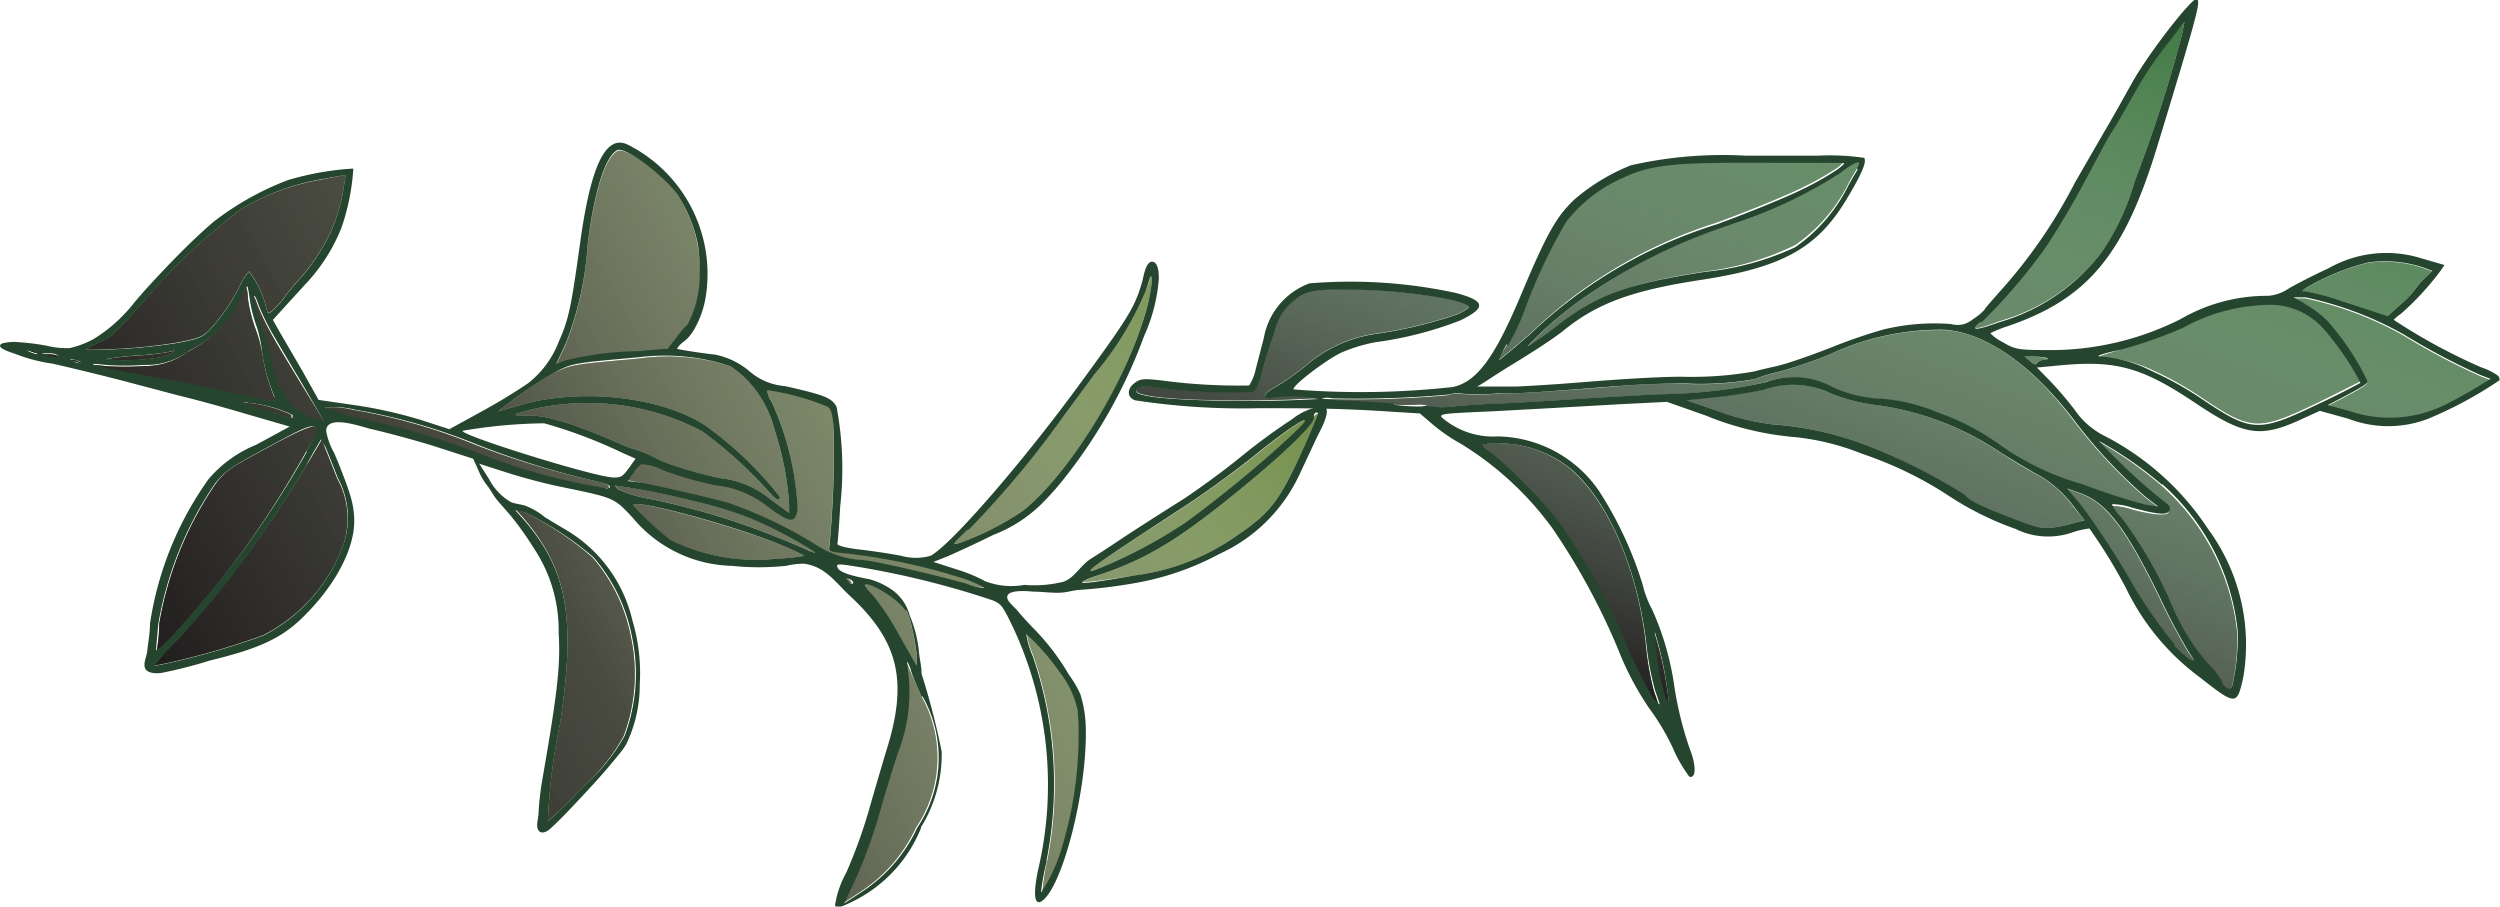
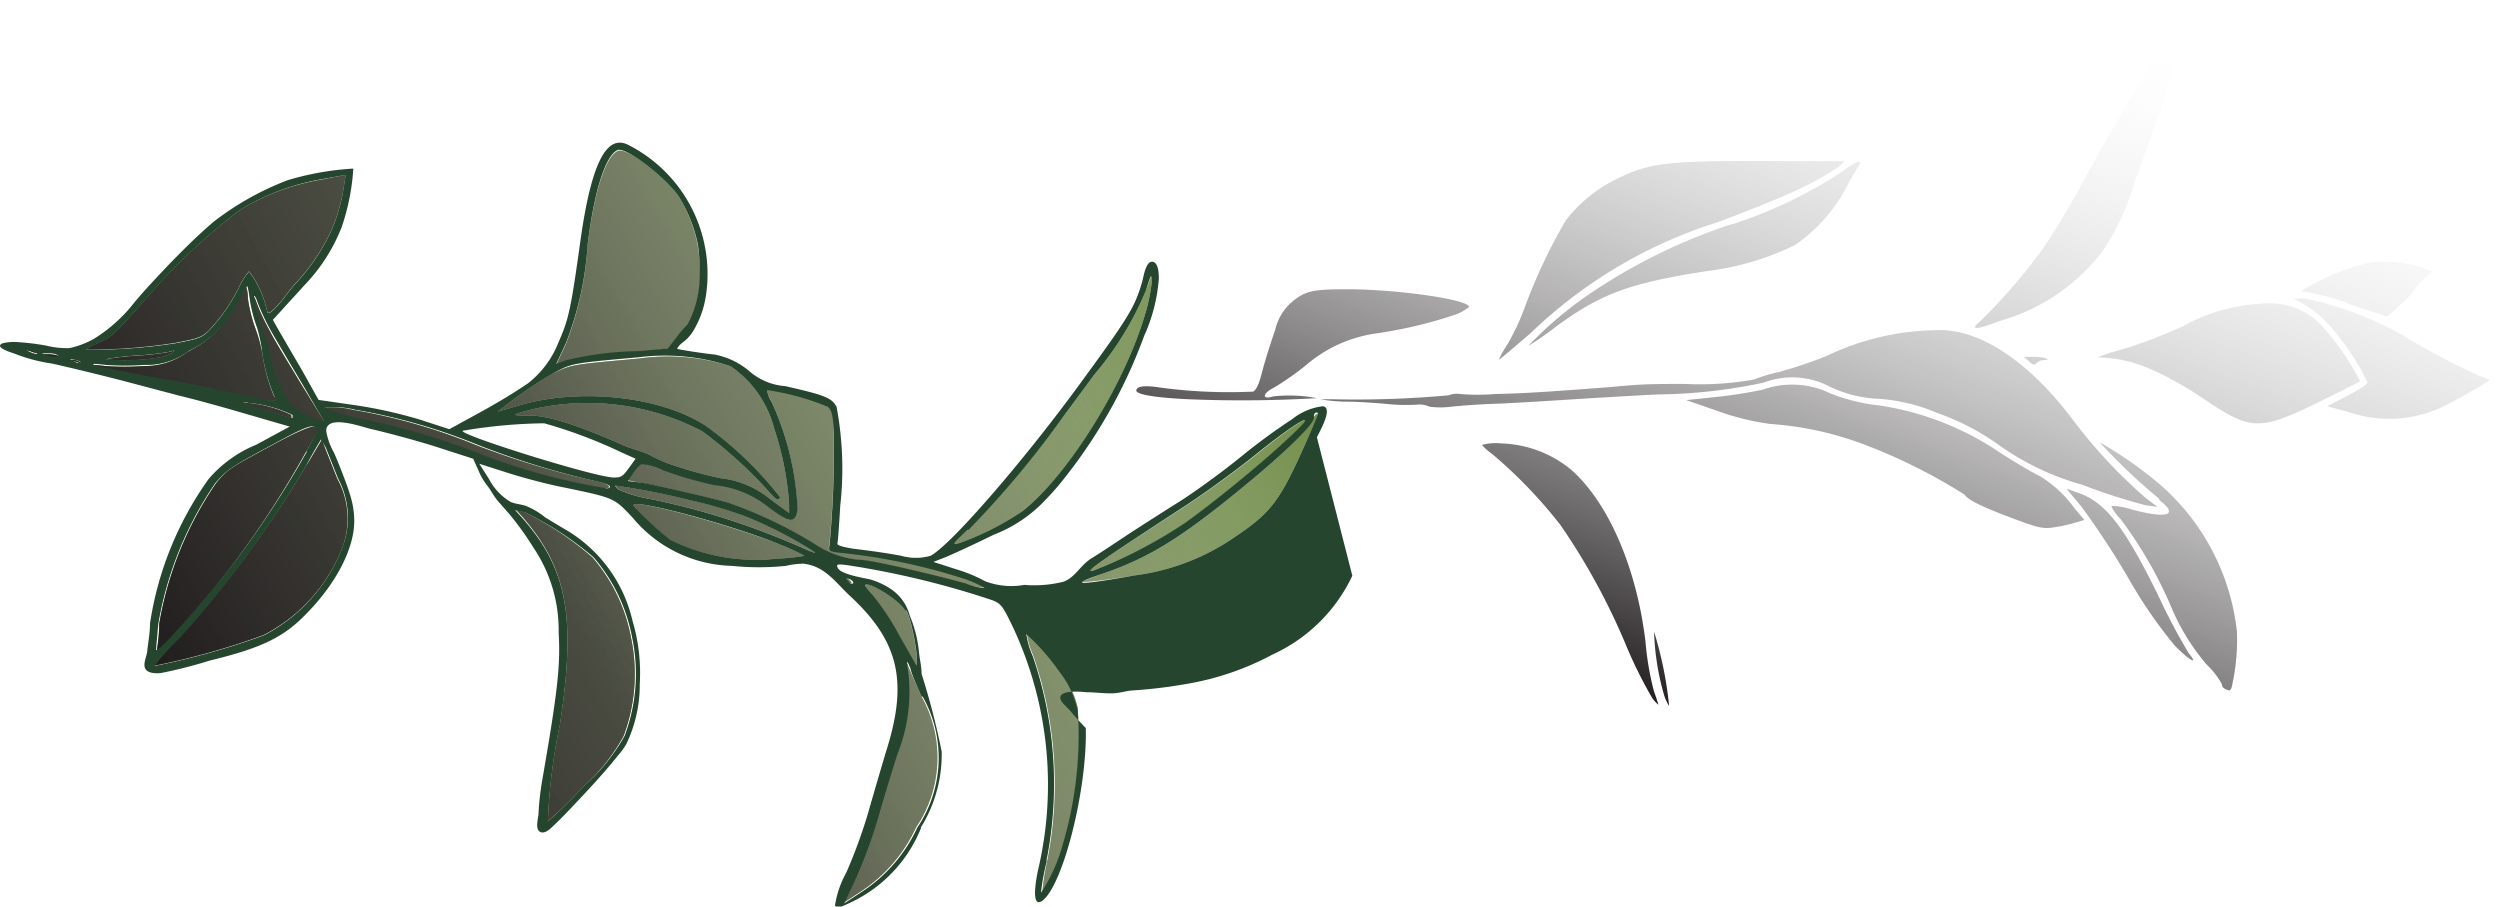
<svg xmlns="http://www.w3.org/2000/svg" viewBox="0 0 114.34 41.46">
  <defs>
    <style>.cls-1{isolation:isolate;}.cls-2{fill:#718d48;}.cls-3,.cls-6{mix-blend-mode:multiply;}.cls-3{fill:url(#linear-gradient);}.cls-4{fill:#26452e;}.cls-5{fill:#417944;}.cls-6{fill:url(#linear-gradient-2);}</style>
    <linearGradient id="linear-gradient" x1="321.1" y1="-15.52" x2="321.1" y2="36.75" gradientTransform="matrix(0.48, 0.88, -0.88, 0.48, -111.14, -263.96)" gradientUnits="userSpaceOnUse">
      <stop offset="0" stop-color="#fff" stop-opacity="0" />
      <stop offset="0.28" stop-color="#9f9d9e" stop-opacity="0.43" />
      <stop offset="0.67" stop-color="#423f3f" stop-opacity="0.85" />
      <stop offset="1" stop-color="#221e1f" />
    </linearGradient>
    <linearGradient id="linear-gradient-2" x1="427.83" y1="-203.96" x2="465.4" y2="-203.96" gradientTransform="translate(45.68 -474.39) rotate(110.09)" gradientUnits="userSpaceOnUse">
      <stop offset="0" stop-color="#fff" stop-opacity="0" />
      <stop offset="1" stop-color="#221e1f" />
    </linearGradient>
  </defs>
  <title>2600</title>
  <g class="cls-1">
    <g id="Слой_2" data-name="Слой 2">
      <g id="OBJECTS">
        <path class="cls-2" d="M29.21,16.4a9.53,9.53,0,0,1,4.2.35,4.93,4.93,0,0,1,2,2.86,13.75,13.75,0,0,1,.68,3.45l0,.4-.9-.66a4.3,4.3,0,0,0-2.23-.93,18.71,18.71,0,0,1-2.33-.65,6,6,0,0,1-.93-.42c-.39-.19-.82-.27-1.22-.45C26.28,19.37,25,19,24.2,19s-.92,0,.12-.27a11.25,11.25,0,0,1,7.8,1,20.5,20.5,0,0,1,2.94,2.64c.43.5.55.57.62.37a16.66,16.66,0,0,0-3.39-3.26c-2-1.32-5.59-1.74-8.34-1l-1.18.34.84-.64c.47-.34,1.22-.84,1.67-1.09C26.15,16.67,26.09,16.68,29.21,16.4ZM43.9,24.83a13,13,0,0,0,2.86-1.45c2.07-1.61,4.66-5.76,5.61-9a8.14,8.14,0,0,0,.31-1.51c0-.38,0-.33-.27.42a14.53,14.53,0,0,1-2.35,3.83L48.67,19a44.43,44.43,0,0,1-4.42,5.22C43.54,24.92,43.52,24.94,43.9,24.83ZM9.53,15.13a8.15,8.15,0,0,0,1.4-2,2.93,2.93,0,0,1,.46-.73,4.49,4.49,0,0,1,.8,1.7c.06.26.08.26.32.05a5,5,0,0,0,.57-.66,7.08,7.08,0,0,1,.51-.62,9.12,9.12,0,0,0,1.56-2.33,8.22,8.22,0,0,0,.52-1.69L15.81,8l-1.12.22A10.51,10.51,0,0,0,11,9.59,27.46,27.46,0,0,0,7.26,13c-2.07,2.35-2.1,2.38-2.74,2.67a3,3,0,0,0-.61.32A26.06,26.06,0,0,0,8,15.68C9,15.49,9.22,15.43,9.53,15.13ZM38.76,26.59c.08.07.17.12.19.1s-.08-.22-.21-.22S38.68,26.52,38.76,26.59ZM6.24,16.27a12.37,12.37,0,0,0-1.42.17,9.67,9.67,0,0,0,2.34-.07,2,2,0,0,0,.74-.24C8,16,8,16,7.84,16.08A11.84,11.84,0,0,1,6.24,16.27Zm24.32-.33.39-.5a4.63,4.63,0,0,1,.52-.61,4.81,4.81,0,0,0,.55-2.1,9,9,0,0,0-.12-1.54A6.69,6.69,0,0,0,31,8.92c-.65-.94-2.41-2.24-2.77-2-.55.3-1.05,1.88-1.35,4.28a15,15,0,0,1-1,4.55l-.44.94.44-.16a14.81,14.81,0,0,1,3.33-.42ZM50,26.1a21.92,21.92,0,0,0,4.25-2.2c1.19-.85,3.09-2.39,4.28-3.47.5-.45,1-.92,1.1-1.05.42-.52-.72.23-2.27,1.49-.85.68-2.34,1.76-3.33,2.4C50.3,25.68,49.52,26.22,50,26.1ZM1.41,16c-.23,0-.23,0,0,.07a.93.93,0,0,0,.28.08C1.77,16.14,1.67,16.09,1.41,16ZM60.1,19.1c0,.24-1.1,1.38-2.72,2.74-3.07,2.56-4.58,3.54-6.64,4.29-.61.22-1.16.43-1.22.47s.63,0,2.35-.28a10.34,10.34,0,0,0,4.56-1.73c1.66-1.11,2.07-1.63,3.16-4.05.4-.88.71-1.61.7-1.63S60.08,19,60.1,19.1ZM39.91,27.22a11.29,11.29,0,0,1,1.21,1.83l.79,1.39,0-.54a9.65,9.65,0,0,0-.21-1.19,4.09,4.09,0,0,0-.25-.79c-.28-.47-1.59-1.3-1.84-1.17C39.53,26.78,39.68,27,39.91,27.22Zm-14.3,5.91a26.65,26.65,0,0,0-.55,4.42A18.62,18.62,0,0,0,26.65,36a8.7,8.7,0,0,0,1.87-2.34,8.07,8.07,0,0,0,.34-4.5,7.79,7.79,0,0,0-1.77-3.67A14.73,14.73,0,0,0,24,23.43l-.39-.11.2.22C25.94,25.94,26.37,28.17,25.61,33.13ZM2.29,16.2l-.38,0,.36.12c.21.06.38.09.39,0S2.5,16.23,2.29,16.2Zm39.2,14.62A7.61,7.61,0,0,1,41,34.44c-.25.76-.65,2.09-.89,2.93a22.73,22.73,0,0,1-1,2.74l-.56,1.2.79-.52a7,7,0,0,0,2.55-2.94,5.71,5.71,0,0,0,.25-6c-.21-.47-.47-1.06-.57-1.3C41.4,30.13,41.4,30.14,41.49,30.82ZM34.2,23.65a19.51,19.51,0,0,0-2.62-.77,33.37,33.37,0,0,0-3.41-.67s0,.09.12.17a5.82,5.82,0,0,0,1.46.44,33.31,33.31,0,0,1,5.39,1.58c.86.35,1.71.7,1.88.79s.29.11.26,0A18.85,18.85,0,0,0,34.2,23.65ZM29,23.15a15.23,15.23,0,0,0,1.64,1.54,8.84,8.84,0,0,0,4.86.86,9.34,9.34,0,0,0,1.29-.13,10.19,10.19,0,0,0-1.11-.51C33.38,24,28.58,22.7,29,23.15Zm15.14,3.3a27.5,27.5,0,0,0-5.85-1.22c-.4-.05-.42-.08-.36-.35a49.28,49.28,0,0,0,.2-5.15c0-.78-.1-1-.29-1.17a11.74,11.74,0,0,0-2.77-.76,1.28,1.28,0,0,0,.21.53,13.31,13.31,0,0,1,1.19,4.89c-.09.69-.32.68-1.34-.07a4.67,4.67,0,0,0-2.46-1,17.12,17.12,0,0,1-2.35-.68,2.42,2.42,0,0,0-1-.28,1.54,1.54,0,0,0-.38.43l-.24.34.67.13c.86.16,3.47.77,3.95.92a20.2,20.2,0,0,1,4,1.92,4.27,4.27,0,0,0,2.13.69c.67.09,3.49.73,4.66,1.06a3.2,3.2,0,0,0,.86.19A5.05,5.05,0,0,0,44.12,26.45Zm5.17,6a4.29,4.29,0,0,0-.84-1.78,10.19,10.19,0,0,0-1.51-1.72,3.66,3.66,0,0,0,.29,1,18,18,0,0,1,.65,9.42,10.15,10.15,0,0,0-.22,1.39,7.69,7.69,0,0,0,1-2.22A17.45,17.45,0,0,0,49.29,32.43ZM27.21,22a37.77,37.77,0,0,1-5.41-1.63,26.5,26.5,0,0,0-5.65-1.62,3.73,3.73,0,0,0-1.38-.09,9.23,9.23,0,0,0,1.73.51,34.84,34.84,0,0,1,5.1,1.49,28.08,28.08,0,0,0,6,1.67c.13,0,.25,0,.25-.07S27.6,22.07,27.21,22ZM14,21.3a48.16,48.16,0,0,1-5.82,7.88,11.15,11.15,0,0,0-1.15,1.27,33.92,33.92,0,0,0,5-1.4A7.56,7.56,0,0,0,15.67,25a3.79,3.79,0,0,0-.25-3.11l-.56-1.41-.14-.37-.26.44C14.32,20.78,14.13,21.13,14,21.3Zm-1.46-3.14A8.29,8.29,0,0,1,12,16.21a6.38,6.38,0,0,0-.31-1.16,6.87,6.87,0,0,1-.35-1.39c0-.31-.07-.55-.1-.53a6.17,6.17,0,0,0-.37.66,5,5,0,0,1-2.3,2.31,3.22,3.22,0,0,1-2,.64,12.31,12.31,0,0,1-1.76,0c-1.24-.15-.36.09,1.55.43,1,.17,2.35.44,3,.59s1.71.37,2.28.48C12.57,18.38,12.66,18.38,12.58,18.16Zm-1.24.27c-.53-.11-.36,0,.62.28.74.23,1.38.42,1.4.41s0-.07,0-.14A5.85,5.85,0,0,0,11.34,18.43Zm2.48-.85c-.57-.95-1.22-2-1.44-2.44a10,10,0,0,1-.58-1.23c-.1-.3-.17-.42-.18-.3a7.37,7.37,0,0,0,.51,1.8,5.5,5.5,0,0,1,.26,1,4.66,4.66,0,0,0,1,2.18,2.59,2.59,0,0,0,.94.56l.57.18ZM3.38,16.46c-.24,0-.24,0,0,.06s.26.1.28.08S3.63,16.5,3.38,16.46Zm11,3.05c-.2,0-.68.17-2.09.94-1.68.91-1.87,1-2.39,1.63a16.19,16.19,0,0,0-2.62,6.46c0,.56-.09,1.08-.1,1.17,0,.29,2.37-2.41,3.67-4.17A45.19,45.19,0,0,0,14,20.65C14.65,19.52,14.64,19.57,14.34,19.51Z" />
        <path class="cls-3" d="M29.21,16.4a9.53,9.53,0,0,1,4.2.35,4.93,4.93,0,0,1,2,2.86,13.75,13.75,0,0,1,.68,3.45l0,.4-.9-.66a4.3,4.3,0,0,0-2.23-.93,18.71,18.71,0,0,1-2.33-.65,6,6,0,0,1-.93-.42c-.39-.19-.82-.27-1.22-.45C26.28,19.37,25,19,24.2,19s-.92,0,.12-.27a11.25,11.25,0,0,1,7.8,1,20.5,20.5,0,0,1,2.94,2.64c.43.5.55.57.62.37a16.66,16.66,0,0,0-3.39-3.26c-2-1.32-5.59-1.74-8.34-1l-1.18.34.84-.64c.47-.34,1.22-.84,1.67-1.09C26.15,16.67,26.09,16.68,29.21,16.4ZM43.9,24.83a13,13,0,0,0,2.86-1.45c2.07-1.61,4.66-5.76,5.61-9a8.14,8.14,0,0,0,.31-1.51c0-.38,0-.33-.27.42a14.53,14.53,0,0,1-2.35,3.83L48.67,19a44.43,44.43,0,0,1-4.42,5.22C43.54,24.92,43.52,24.94,43.9,24.83ZM9.53,15.13a8.15,8.15,0,0,0,1.4-2,2.93,2.93,0,0,1,.46-.73,4.49,4.49,0,0,1,.8,1.7c.06.26.08.26.32.05a5,5,0,0,0,.57-.66,7.08,7.08,0,0,1,.51-.62,9.12,9.12,0,0,0,1.56-2.33,8.22,8.22,0,0,0,.52-1.69L15.81,8l-1.12.22A10.51,10.51,0,0,0,11,9.59,27.46,27.46,0,0,0,7.26,13c-2.07,2.35-2.1,2.38-2.74,2.67a3,3,0,0,0-.61.32A26.06,26.06,0,0,0,8,15.68C9,15.49,9.22,15.43,9.53,15.13ZM38.76,26.59c.08.07.17.12.19.1s-.08-.22-.21-.22S38.68,26.52,38.76,26.59ZM6.24,16.27a12.37,12.37,0,0,0-1.42.17,9.67,9.67,0,0,0,2.34-.07,2,2,0,0,0,.74-.24C8,16,8,16,7.84,16.08A11.84,11.84,0,0,1,6.24,16.27Zm24.32-.33.39-.5a4.63,4.63,0,0,1,.52-.61,4.81,4.81,0,0,0,.55-2.1,9,9,0,0,0-.12-1.54A6.69,6.69,0,0,0,31,8.92c-.65-.94-2.41-2.24-2.77-2-.55.3-1.05,1.88-1.35,4.28a15,15,0,0,1-1,4.55l-.44.94.44-.16a14.81,14.81,0,0,1,3.33-.42ZM50,26.1a21.92,21.92,0,0,0,4.25-2.2c1.19-.85,3.09-2.39,4.28-3.47.5-.45,1-.92,1.1-1.05.42-.52-.72.23-2.27,1.49-.85.68-2.34,1.76-3.33,2.4C50.3,25.68,49.52,26.22,50,26.1ZM1.41,16c-.23,0-.23,0,0,.07a.93.93,0,0,0,.28.08C1.77,16.14,1.67,16.09,1.41,16ZM60.1,19.1c0,.24-1.1,1.38-2.72,2.74-3.07,2.56-4.58,3.54-6.64,4.29-.61.22-1.16.43-1.22.47s.63,0,2.35-.28a10.34,10.34,0,0,0,4.56-1.73c1.66-1.11,2.07-1.63,3.16-4.05.4-.88.71-1.61.7-1.63S60.08,19,60.1,19.1ZM39.91,27.22a11.29,11.29,0,0,1,1.21,1.83l.79,1.39,0-.54a9.65,9.65,0,0,0-.21-1.19,4.09,4.09,0,0,0-.25-.79c-.28-.47-1.59-1.3-1.84-1.17C39.53,26.78,39.68,27,39.91,27.22Zm-14.3,5.91a26.65,26.65,0,0,0-.55,4.42A18.62,18.62,0,0,0,26.65,36a8.7,8.7,0,0,0,1.87-2.34,8.07,8.07,0,0,0,.34-4.5,7.79,7.79,0,0,0-1.77-3.67A14.73,14.73,0,0,0,24,23.43l-.39-.11.2.22C25.94,25.94,26.37,28.17,25.61,33.13ZM2.29,16.2l-.38,0,.36.12c.21.06.38.09.39,0S2.5,16.23,2.29,16.2Zm39.2,14.62A7.61,7.61,0,0,1,41,34.44c-.25.76-.65,2.09-.89,2.93a22.73,22.73,0,0,1-1,2.74l-.56,1.2.79-.52a7,7,0,0,0,2.55-2.94,5.71,5.71,0,0,0,.25-6c-.21-.47-.47-1.06-.57-1.3C41.4,30.13,41.4,30.14,41.49,30.82ZM34.2,23.65a19.51,19.51,0,0,0-2.62-.77,33.37,33.37,0,0,0-3.41-.67s0,.09.12.17a5.82,5.82,0,0,0,1.46.44,33.31,33.31,0,0,1,5.39,1.58c.86.35,1.71.7,1.88.79s.29.11.26,0A18.85,18.85,0,0,0,34.2,23.65ZM29,23.15a15.23,15.23,0,0,0,1.64,1.54,8.84,8.84,0,0,0,4.86.86,9.34,9.34,0,0,0,1.29-.13,10.19,10.19,0,0,0-1.11-.51C33.38,24,28.58,22.7,29,23.15Zm15.14,3.3a27.5,27.5,0,0,0-5.85-1.22c-.4-.05-.42-.08-.36-.35a49.28,49.28,0,0,0,.2-5.15c0-.78-.1-1-.29-1.17a11.74,11.74,0,0,0-2.77-.76,1.28,1.28,0,0,0,.21.53,13.31,13.31,0,0,1,1.19,4.89c-.09.69-.32.68-1.34-.07a4.67,4.67,0,0,0-2.46-1,17.12,17.12,0,0,1-2.35-.68,2.42,2.42,0,0,0-1-.28,1.54,1.54,0,0,0-.38.43l-.24.34.67.13c.86.16,3.47.77,3.95.92a20.2,20.2,0,0,1,4,1.92,4.27,4.27,0,0,0,2.13.69c.67.09,3.49.73,4.66,1.06a3.2,3.2,0,0,0,.86.19A5.05,5.05,0,0,0,44.12,26.45Zm5.17,6a4.29,4.29,0,0,0-.84-1.78,10.19,10.19,0,0,0-1.51-1.72,3.66,3.66,0,0,0,.29,1,18,18,0,0,1,.65,9.42,10.15,10.15,0,0,0-.22,1.39,7.69,7.69,0,0,0,1-2.22A17.45,17.45,0,0,0,49.29,32.43ZM27.21,22a37.77,37.77,0,0,1-5.41-1.63,26.5,26.5,0,0,0-5.65-1.62,3.73,3.73,0,0,0-1.38-.09,9.23,9.23,0,0,0,1.73.51,34.84,34.84,0,0,1,5.1,1.49,28.08,28.08,0,0,0,6,1.67c.13,0,.25,0,.25-.07S27.6,22.07,27.21,22ZM14,21.3a48.16,48.16,0,0,1-5.82,7.88,11.15,11.15,0,0,0-1.15,1.27,33.92,33.92,0,0,0,5-1.4A7.56,7.56,0,0,0,15.67,25a3.79,3.79,0,0,0-.25-3.11l-.56-1.41-.14-.37-.26.44C14.32,20.78,14.13,21.13,14,21.3Zm-1.46-3.14A8.29,8.29,0,0,1,12,16.21a6.38,6.38,0,0,0-.31-1.16,6.87,6.87,0,0,1-.35-1.39c0-.31-.07-.55-.1-.53a6.17,6.17,0,0,0-.37.66,5,5,0,0,1-2.3,2.31,3.22,3.22,0,0,1-2,.64,12.31,12.31,0,0,1-1.76,0c-1.24-.15-.36.09,1.55.43,1,.17,2.35.44,3,.59s1.71.37,2.28.48C12.57,18.38,12.66,18.38,12.58,18.16Zm-1.24.27c-.53-.11-.36,0,.62.28.74.23,1.38.42,1.4.41s0-.07,0-.14A5.85,5.85,0,0,0,11.34,18.43Zm2.48-.85c-.57-.95-1.22-2-1.44-2.44a10,10,0,0,1-.58-1.23c-.1-.3-.17-.42-.18-.3a7.37,7.37,0,0,0,.51,1.8,5.5,5.5,0,0,1,.26,1,4.66,4.66,0,0,0,1,2.18,2.59,2.59,0,0,0,.94.56l.57.18ZM3.38,16.46c-.24,0-.24,0,0,.06s.26.1.28.08S3.63,16.5,3.38,16.46Zm11,3.05c-.2,0-.68.17-2.09.94-1.68.91-1.87,1-2.39,1.63a16.19,16.19,0,0,0-2.62,6.46c0,.56-.09,1.08-.1,1.17,0,.29,2.37-2.41,3.67-4.17A45.19,45.19,0,0,0,14,20.65C14.65,19.52,14.64,19.57,14.34,19.51Z" />
-         <path class="cls-4" d="M49.66,33.3a5.46,5.46,0,0,0-.25-1.55,4.5,4.5,0,0,0-.51-.87,10.67,10.67,0,0,0-1.67-2.18c-.23-.24-.46-.49-.68-.75s-.45-.42-.48-.6c-.08-.42,1-.31,1.19-.29.38,0,.8.06,1.18.05s.61-.11.91-.13a22.87,22.87,0,0,0,2.49-.3,12.78,12.78,0,0,0,3.94-1.35,7.43,7.43,0,0,0,3.64-3.6L60.23,20c.11-.24.77-1.36.27-1.42a2.76,2.76,0,0,0-1.4.59,28,28,0,0,0-2.27,1.66c-1,.82-2.34,1.77-2.9,2.12S52.27,24,51.46,24.53c-.51.34-1,.67-1.53,1s-.73.85-1.27,1.07a5.49,5.49,0,0,1-1.81.15,3.34,3.34,0,0,1-1.8-.17,6.75,6.75,0,0,0-1.21-.51l-1.15-.37.61-.24c.33-.14,1.29-.58,2.14-1a6.36,6.36,0,0,0,2.32-1.54,12.33,12.33,0,0,0,1-1.15,23.33,23.33,0,0,0,3.57-6.41A7.78,7.78,0,0,0,53,12.76c0-.19,0-.77-.3-.79s-.4.7-.46.91c-.34,1.18-.61,1.62-2.94,4.8-2.59,3.53-5.83,7.26-6.74,7.74a2.45,2.45,0,0,1-1.34,0c-.57-.11-1.48-.24-2-.3s-.94-.17-.92-.25.08-.86.13-1.74a15.26,15.26,0,0,0-.17-4.53c-.22-.4-.53-.53-2.35-.94A2.81,2.81,0,0,1,34.3,17a3.49,3.49,0,0,0-1.64-.79c-.17,0-1.71-.23-1.69-.26.09-.2.31-.31.46-.46a2.12,2.12,0,0,0,.35-.48,4.38,4.38,0,0,0,.5-1.45,6.62,6.62,0,0,0-3.56-6.94c-1-.49-1.68.9-2.17,4.36-.44,3.17-.54,3.62-1,4.66a4.41,4.41,0,0,1-1.4,1.89c-.72.49-1.48.94-2.25,1.36l-1.35.74-1.32-.43a21,21,0,0,0-3-.67l-1.66-.24L13.85,17l-1.06-1.82-.31-.55.42-.46c.23-.26.69-.75,1-1.1a8.08,8.08,0,0,0,1.73-2.69,10.28,10.28,0,0,0,.53-2.67,13.11,13.11,0,0,0-3,.53,13.2,13.2,0,0,0-3.4,1.91c-.77.66-1.48,1.37-2.18,2.1-.49.52-1,1.06-1.44,1.59a7,7,0,0,1-1.85,1.66,4,4,0,0,1-1.11.42,3.75,3.75,0,0,1-1.05-.11,10.92,10.92,0,0,0-1.28-.16,2.21,2.21,0,0,0-.73.05c-.45.2.51.45.64.51a7.51,7.51,0,0,0,1.63.42c.9.2,2.36.56,3.25.79l2.61.69c.56.13,1.92.5,3,.82l2,.58-1.53.83a5.68,5.68,0,0,0-2.18,1.57,15.28,15.28,0,0,0-2.68,6.61c0,.4-.07.79-.12,1.19,0,.25-.2.59-.11.84s.5.26.74.23a21.43,21.43,0,0,0,2.23-.57c2.19-.53,3.24-1,4.19-1.92,1.54-1.48,2.47-3.24,2.41-4.59a3.92,3.92,0,0,0-.14-.9c-.11-.4-.26-.79-.41-1.18s-.24-.61-.37-.91a3,3,0,0,1-.36-1c0-.78,1.63-.19,2-.1,1,.23,2.45.63,3.26.9l1.46.47.24.53a2.89,2.89,0,0,0,.42.72c.17.22.28.46.46.67l.55.63a14.1,14.1,0,0,1,1.11,1.55,6.73,6.73,0,0,1,1.13,3.85c.09,1.5-.05,2.72-.75,6.75a12.68,12.68,0,0,0-.17,1.51c0,.21-.14.6,0,.79s.39.06.55-.09c.35-.32.69-.67,1-1,.73-.77,1.46-1.55,2.12-2.38a3.12,3.12,0,0,0,.34-.47,6.24,6.24,0,0,0,.62-2.75,8.4,8.4,0,0,0-.33-2.89,6.52,6.52,0,0,0-3-4.14q-.48-.28-1-.6a3.39,3.39,0,0,0-.9-.53c-.22-.07-.45-.08-.67-.17a2.62,2.62,0,0,1-1-1.06l-.44-.69,1.25.4c.68.22,1.8.52,2.46.65,2.5.52,2.43.49,3.3,1.41a6.08,6.08,0,0,0,4.54,2.21,12.1,12.1,0,0,0,2.48,0,3.65,3.65,0,0,1,.8-.1c1,.12,1.47.87,2.13,1.48,2.22,2.06,2.65,3.88,1.68,7-.25.82-.63,2.13-.85,2.9a23.14,23.14,0,0,1-1,2.74,4.52,4.52,0,0,0-.52,1.51c.08.14.22.11.83-.19a6.39,6.39,0,0,0,3.1-3.34c0-.09.09-.17.13-.26a6.35,6.35,0,0,0,.82-3.24,33.82,33.82,0,0,0-.92-3.56c0-.33-.09-.68-.12-1a5.62,5.62,0,0,0-.42-1.66A2.11,2.11,0,0,0,40.83,27a3.33,3.33,0,0,0-1.07-.51c-.91-.17-1.34-.32-1.44-.51s0-.19.51-.12a39.68,39.68,0,0,1,6.58,1.6c.39.17.45.25.93,1.25a17,17,0,0,1,1.13,11.11c-.22,1.08-.16,1.58.15,1.41C48.57,40.67,49.73,36.18,49.66,33.3ZM60.29,18.91s-.3.75-.7,1.63c-1.09,2.42-1.5,2.94-3.16,4.05a10.34,10.34,0,0,1-4.56,1.73c-1.72.31-2.55.41-2.35.28s.61-.25,1.22-.47c2.06-.75,3.57-1.73,6.64-4.29,1.62-1.36,2.76-2.5,2.72-2.74S60.24,18.82,60.29,18.91ZM54,23.27c1-.64,2.48-1.72,3.33-2.4,1.55-1.26,2.69-2,2.27-1.49-.11.13-.6.6-1.1,1.05-1.19,1.08-3.09,2.62-4.28,3.47A21.92,21.92,0,0,1,50,26.1C49.52,26.22,50.3,25.68,54,23.27ZM1.4,16.11c-.22-.1-.22-.11,0-.07s.36.1.27.15A.93.93,0,0,1,1.4,16.11Zm.87.17-.36-.12.38,0c.21,0,.38.08.37.12S2.48,16.34,2.27,16.28ZM24,23.43a14.73,14.73,0,0,1,3.14,2.05,7.79,7.79,0,0,1,1.77,3.67,8.07,8.07,0,0,1-.34,4.5A8.7,8.7,0,0,1,26.65,36a18.62,18.62,0,0,1-1.59,1.56,26.65,26.65,0,0,1,.55-4.42c.76-5,.33-7.19-1.85-9.59l-.2-.22Zm18.2,8.43a5.71,5.71,0,0,1-.25,6,7,7,0,0,1-2.55,2.94l-.79.52.56-1.2a22.73,22.73,0,0,0,1-2.74c.24-.84.64-2.17.89-2.93a7.61,7.61,0,0,0,.49-3.62c-.09-.68-.09-.69.09-.26C41.68,30.8,41.94,31.39,42.15,31.86Zm-.74-3.94a4.09,4.09,0,0,1,.25.79,9.65,9.65,0,0,1,.21,1.19l0,.54-.79-1.39a11.29,11.29,0,0,0-1.21-1.83c-.23-.23-.38-.44-.34-.47C39.82,26.62,41.13,27.45,41.41,27.92Zm-2.67-1.45c.13,0,.3.18.21.22s-.11,0-.19-.1S38.67,26.46,38.74,26.47Zm5.51-2.24A44.43,44.43,0,0,0,48.67,19l1.39-1.88a14.53,14.53,0,0,0,2.35-3.83c.23-.75.26-.8.27-.42a8.14,8.14,0,0,1-.31,1.51c-.95,3.23-3.54,7.38-5.61,9a13,13,0,0,1-2.86,1.45C43.52,24.94,43.54,24.92,44.25,24.23ZM33.41,16.75a4.93,4.93,0,0,1,2,2.86,13.75,13.75,0,0,1,.68,3.45l0,.4-.9-.66a4.3,4.3,0,0,0-2.23-.93,18.71,18.71,0,0,1-2.33-.65,6,6,0,0,1-.93-.42c-.39-.19-.82-.27-1.22-.45C26.28,19.37,25,19,24.2,19s-.92,0,.12-.27a11.25,11.25,0,0,1,7.8,1,20.5,20.5,0,0,1,2.94,2.64c.43.5.55.57.62.37a16.66,16.66,0,0,0-3.39-3.26c-2-1.32-5.59-1.74-8.34-1l-1.18.34.84-.64c.47-.34,1.22-.84,1.67-1.09.87-.48.81-.47,3.93-.75A9.53,9.53,0,0,1,33.41,16.75Zm-4.65,4.66c-.28.38-.35.43-.68.43-.85,0-7.23-2-6.91-2.14a23.67,23.67,0,0,1,3.72-.34,22,22,0,0,1,3.51,1.32l.67.3Zm-2.88-4.93-.44.16.44-.94a15,15,0,0,0,1-4.55c.3-2.4.8-4,1.35-4.28C28.57,6.68,30.33,8,31,8.92a6.69,6.69,0,0,1,.92,2.27A9,9,0,0,1,32,12.73a4.81,4.81,0,0,1-.55,2.1,4.63,4.63,0,0,0-.52.61l-.39.5-1.35.12A14.81,14.81,0,0,0,25.88,16.48ZM3.91,16a3,3,0,0,1,.61-.32c.64-.29.67-.32,2.74-2.67A27.46,27.46,0,0,1,11,9.59a10.51,10.51,0,0,1,3.7-1.39L15.81,8l-.14.87a8.22,8.22,0,0,1-.52,1.69,9.12,9.12,0,0,1-1.56,2.33,7.08,7.08,0,0,0-.51.62,5,5,0,0,1-.57.66c-.24.21-.26.21-.32-.05a4.49,4.49,0,0,0-.8-1.7,2.93,2.93,0,0,0-.46.73,8.15,8.15,0,0,1-1.4,2c-.31.3-.5.36-1.51.55A26.06,26.06,0,0,1,3.91,16Zm4,.12a2,2,0,0,1-.74.24,9.67,9.67,0,0,1-2.34.07,12.37,12.37,0,0,1,1.42-.17,11.84,11.84,0,0,0,1.6-.19C8,16,8,16,7.9,16.13Zm-4.53.39c-.23-.1-.23-.1,0-.06s.35.1.27.14S3.5,16.58,3.37,16.52Zm3,.61c-1.91-.34-2.79-.58-1.55-.43a12.31,12.31,0,0,0,1.76,0,3.22,3.22,0,0,0,2.05-.64,5,5,0,0,0,2.3-2.31,6.17,6.17,0,0,1,.37-.66s.07.22.1.53a6.87,6.87,0,0,0,.35,1.39A6.38,6.38,0,0,1,12,16.21a8.29,8.29,0,0,0,.56,1.95c.08.22,0,.22-.95,0-.57-.11-1.6-.33-2.28-.48S7.32,17.3,6.33,17.13ZM12,18.71c-1-.3-1.15-.39-.62-.28a5.85,5.85,0,0,1,2,.55c0,.07,0,.13,0,.14S12.7,18.94,12,18.71Zm2.33.41a2.59,2.59,0,0,1-.94-.56,4.66,4.66,0,0,1-1-2.18,5.5,5.5,0,0,0-.26-1,7.37,7.37,0,0,1-.51-1.8c0-.12.08,0,.18.3a10,10,0,0,0,.58,1.23c.22.39.87,1.49,1.44,2.44l1,1.72Zm.57,1.35.56,1.41A3.79,3.79,0,0,1,15.67,25a7.56,7.56,0,0,1-3.61,4.06,33.92,33.92,0,0,1-5,1.4,11.15,11.15,0,0,1,1.15-1.27A48.16,48.16,0,0,0,14,21.3c.09-.17.28-.52.42-.76l.26-.44Zm-.86.18a45.19,45.19,0,0,1-3.19,4.89C9.51,27.3,7.14,30,7.14,29.71c0-.09.05-.61.1-1.17a16.19,16.19,0,0,1,2.62-6.46c.52-.59.71-.72,2.39-1.63,1.41-.77,1.89-1,2.09-.94S14.65,19.52,14,20.65Zm13.65,1.67a28.08,28.08,0,0,1-6-1.67,34.84,34.84,0,0,0-5.1-1.49,9.23,9.23,0,0,1-1.73-.51,3.73,3.73,0,0,1,1.38.09,26.5,26.5,0,0,1,5.65,1.62A37.77,37.77,0,0,0,27.21,22c.39.08.7.19.69.26S27.78,22.35,27.65,22.32Zm7.83,3.23a8.84,8.84,0,0,1-4.86-.86A15.23,15.23,0,0,1,29,23.15c-.4-.45,4.4.82,6.68,1.76a10.19,10.19,0,0,1,1.11.51A9.34,9.34,0,0,1,35.48,25.55ZM37,25.19c-.17-.09-1-.44-1.88-.79a33.31,33.31,0,0,0-5.39-1.58,5.82,5.82,0,0,1-1.46-.44c-.09-.08-.14-.16-.12-.17a33.37,33.37,0,0,1,3.41.67,19.51,19.51,0,0,1,2.62.77,18.85,18.85,0,0,1,3.08,1.59C37.31,25.3,37.19,25.27,37,25.19Zm7.12,1.48c-1.17-.33-4-1-4.66-1.06a4.27,4.27,0,0,1-2.13-.69,20.2,20.2,0,0,0-4-1.92c-.48-.15-3.09-.76-3.95-.92L28.71,22l.24-.34a1.54,1.54,0,0,1,.38-.43,2.42,2.42,0,0,1,1,.28,17.12,17.12,0,0,0,2.35.68,4.67,4.67,0,0,1,2.46,1c1,.75,1.25.76,1.34.07a13.31,13.31,0,0,0-1.19-4.89,1.28,1.28,0,0,1-.21-.53,11.74,11.74,0,0,1,2.77.76c.19.15.24.39.29,1.17a49.28,49.28,0,0,1-.2,5.15c-.06.27,0,.3.36.35a27.5,27.5,0,0,1,5.85,1.22,5.05,5.05,0,0,1,.88.41A3.2,3.2,0,0,1,44.14,26.67Zm3.74,12.7A18,18,0,0,0,47.23,30a3.66,3.66,0,0,1-.29-1,10.19,10.19,0,0,1,1.51,1.72,4.29,4.29,0,0,1,.84,1.78,17.45,17.45,0,0,1-.68,6.11,7.69,7.69,0,0,1-1,2.22A10.15,10.15,0,0,1,47.88,39.37Z" />
-         <path class="cls-5" d="M70,15.24c-.79.68-1.44,1.23-1.45,1.21a5,5,0,0,1,.4-.71,10.77,10.77,0,0,0,.8-1.72,24.74,24.74,0,0,1,1.87-3.95,6.67,6.67,0,0,1,2.56-2c1.34-.64,2.39-.74,7.29-.7l2.69,0c.24,0,.24,0-.1.28a13.27,13.27,0,0,1-1.66.94c-.72.36-2.47,1.07-3.89,1.59A21.66,21.66,0,0,0,70,15.24Zm9.23-5a26.1,26.1,0,0,0-6.54,3.21,17.15,17.15,0,0,0-2.79,2.37,14.73,14.73,0,0,0,1.33-.93c2-1.45,3.28-1.94,6.82-2.49a12.6,12.6,0,0,0,4.06-1.2,7.46,7.46,0,0,0,2.45-2.85c.14-.26.33-.57.41-.7.28-.41-.05-.31-.76.23A21,21,0,0,1,79.19,10.27ZM58.28,17.72a13,13,0,0,0,1.43-1,6.27,6.27,0,0,1,3.15-1.46,20.61,20.61,0,0,0,3.61-.84,2.25,2.25,0,0,0,.71-.37c.12-.32-3.06-.8-5.42-.82-1.67,0-2,.05-2.6.52a2.38,2.38,0,0,0-.84,1.35c-.19.53-.44,1.33-.57,1.81-.16.64-.27.89-.43,1a23.62,23.62,0,0,1-4.3-.19c-.65-.1-1-.06-1.05.12s.69.34,2.4.42a58.53,58.53,0,0,0,5.86-.05,6.71,6.71,0,0,0-2-.08C57.7,18.3,57.72,18,58.28,17.72Zm37.87-6.21a11.29,11.29,0,0,0,1.49-3.23A62.89,62.89,0,0,0,99.79,1.6L99.91,1l-.73.86a17.2,17.2,0,0,0-1.41,2.06c-.37.66-.9,1.57-1.16,2s-.93,1.63-1.46,2.61-1.3,2.25-1.71,2.83a25.54,25.54,0,0,1-2.86,3.32c-.51.42-.25.43.88,0A9,9,0,0,0,96.15,11.51Zm2.23,5.38a15.58,15.58,0,0,1,2.33,1.3c2.24,1.51,2.58,1.53,5.24.25,1.07-.52,2-1,2-1a12.52,12.52,0,0,0-1.77-2.56,3.27,3.27,0,0,0-2.62-1,8.29,8.29,0,0,0-3.74,1.05A22.78,22.78,0,0,1,97,16c-.69.18-1.12.34-1,.35A6.09,6.09,0,0,1,98.38,16.89Zm9-3,1.8.59.6-.54a3.79,3.79,0,0,0,.65-.68,3.21,3.21,0,0,1,.43-.5l.37-.35-.4-.15a5.6,5.6,0,0,0-2.52-.24,10.82,10.82,0,0,0-2.9,1.19c-.16.13-.16.16,0,.13A11.41,11.41,0,0,1,107.4,13.87Zm.89,3.62c-.05.12-.41.34-1.43.86l-.4.21,1,.27a5.7,5.7,0,0,0,4.39-.3c.38-.19,1-.53,1.38-.76l.68-.41-.47-.18a31.51,31.51,0,0,1-3.51-1.86,15.88,15.88,0,0,0-4.48-1.69l-.55,0,.53.29a4.91,4.91,0,0,1,1,.8A11.63,11.63,0,0,1,108.29,17.49ZM76.1,31.76a2,2,0,0,0,.24.53,17.34,17.34,0,0,0-.69-3.4A11.72,11.72,0,0,0,76.1,31.76ZM65.38,18.6a3.84,3.84,0,0,0,1,0c.46-.05,1.31-.11,1.92-.13s2-.1,3.22-.18,3.1-.19,4.28-.25a24.11,24.11,0,0,0,4.86-.54,3.69,3.69,0,0,1,3.06.2,5.66,5.66,0,0,0,2.21.54,8.13,8.13,0,0,1,2.65.64,11.1,11.1,0,0,1,2.85,1.48,12.23,12.23,0,0,0,3.8,1.81,27.48,27.48,0,0,0,2.91.94l.53.07-.54-.41a23.15,23.15,0,0,1-3.34-3.59c-1.87-2.48-4-4-5.91-4.08a12,12,0,0,0-5.32,1.17,20.07,20.07,0,0,1-2.22.75,7.56,7.56,0,0,0-1.13.34,14,14,0,0,1-3.14.2c-1.45,0-1.95,0-3.38.14-3.15.24-4,.29-5.28.32a10.12,10.12,0,0,1-1.64,0,1,1,0,0,0-.52.06,46.91,46.91,0,0,1-5.36.18c-.29,0-.51,0-.5,0a7.1,7.1,0,0,0,1.19.11c.64,0,1.59.08,2.13.13a8.5,8.5,0,0,0,1.2,0A1.08,1.08,0,0,1,65.38,18.6Zm9.88,10.77c-.4-3.4-1.71-6.42-3.43-7.91a5.26,5.26,0,0,0-3.17-1.18,2.36,2.36,0,0,0-.88.07s.18.22.45.4A21.75,21.75,0,0,1,71.36,24a30,30,0,0,1,3,5.49,20.14,20.14,0,0,0,1.21,2.44,1.35,1.35,0,0,0,.28.3s-.09-.3-.21-.63A13.34,13.34,0,0,1,75.26,29.37ZM92.8,16.53c.17.16.26.18.32.09a.51.51,0,0,1,.36-.15c.41,0,0-.16-.48-.15h-.44Zm2.09,6.73a5.59,5.59,0,0,0-1.6-1.49c-.16-.06-1-.54-1.82-1.07A13.4,13.4,0,0,0,86,18.55,8.61,8.61,0,0,1,83.73,18a4,4,0,0,0-3.1-.18,22.21,22.21,0,0,1-2.27.35l-1.24.13,1.42.49a11.47,11.47,0,0,0,2.43.6,15.11,15.11,0,0,1,4.24.92,25.7,25.7,0,0,1,4.64,2.31c.15.24.77.55,2.16,1.07,1.14.43,1.41.5,1.85.44a7.38,7.38,0,0,0,1-.21l.47-.14Zm5.21,6.61a27.85,27.85,0,0,1-1.36-2.57c-1.53-3.13-2.41-4.29-3.61-4.73l-.62-.22.67.8a37.38,37.38,0,0,1,2.14,3.25,21.54,21.54,0,0,0,2.13,3.11C100.14,30.22,100.59,30.46,100.1,29.87Zm-1.34-7c.37.29.49.46.42.58s-.54.16-1.69-.15a3,3,0,0,0-.93-.16,1.9,1.9,0,0,0,.42.59,19.36,19.36,0,0,1,2.31,4,9.93,9.93,0,0,0,1.63,2.66,3.75,3.75,0,0,1,.7.9c0,.05,0,.15.17.23s.22.09.28-.1a9.66,9.66,0,0,0,.24-2.51,10.4,10.4,0,0,0-3.44-6.68,17.72,17.72,0,0,0-2.84-2A27.39,27.39,0,0,0,98.76,22.82Z" />
+         <path class="cls-4" d="M49.66,33.3c-.23-.24-.46-.49-.68-.75s-.45-.42-.48-.6c-.08-.42,1-.31,1.19-.29.38,0,.8.06,1.18.05s.61-.11.91-.13a22.87,22.87,0,0,0,2.49-.3,12.78,12.78,0,0,0,3.94-1.35,7.43,7.43,0,0,0,3.64-3.6L60.23,20c.11-.24.77-1.36.27-1.42a2.76,2.76,0,0,0-1.4.59,28,28,0,0,0-2.27,1.66c-1,.82-2.34,1.77-2.9,2.12S52.27,24,51.46,24.53c-.51.34-1,.67-1.53,1s-.73.85-1.27,1.07a5.49,5.49,0,0,1-1.81.15,3.34,3.34,0,0,1-1.8-.17,6.75,6.75,0,0,0-1.21-.51l-1.15-.37.61-.24c.33-.14,1.29-.58,2.14-1a6.36,6.36,0,0,0,2.32-1.54,12.33,12.33,0,0,0,1-1.15,23.33,23.33,0,0,0,3.57-6.41A7.78,7.78,0,0,0,53,12.76c0-.19,0-.77-.3-.79s-.4.7-.46.91c-.34,1.18-.61,1.62-2.94,4.8-2.59,3.53-5.83,7.26-6.74,7.74a2.45,2.45,0,0,1-1.34,0c-.57-.11-1.48-.24-2-.3s-.94-.17-.92-.25.08-.86.13-1.74a15.26,15.26,0,0,0-.17-4.53c-.22-.4-.53-.53-2.35-.94A2.81,2.81,0,0,1,34.3,17a3.49,3.49,0,0,0-1.64-.79c-.17,0-1.71-.23-1.69-.26.09-.2.31-.31.46-.46a2.12,2.12,0,0,0,.35-.48,4.38,4.38,0,0,0,.5-1.45,6.62,6.62,0,0,0-3.56-6.94c-1-.49-1.68.9-2.17,4.36-.44,3.17-.54,3.62-1,4.66a4.41,4.41,0,0,1-1.4,1.89c-.72.49-1.48.94-2.25,1.36l-1.35.74-1.32-.43a21,21,0,0,0-3-.67l-1.66-.24L13.85,17l-1.06-1.82-.31-.55.42-.46c.23-.26.69-.75,1-1.1a8.08,8.08,0,0,0,1.73-2.69,10.28,10.28,0,0,0,.53-2.67,13.11,13.11,0,0,0-3,.53,13.2,13.2,0,0,0-3.4,1.91c-.77.66-1.48,1.37-2.18,2.1-.49.52-1,1.06-1.44,1.59a7,7,0,0,1-1.85,1.66,4,4,0,0,1-1.11.42,3.75,3.75,0,0,1-1.05-.11,10.92,10.92,0,0,0-1.28-.16,2.21,2.21,0,0,0-.73.05c-.45.2.51.45.64.51a7.51,7.51,0,0,0,1.63.42c.9.2,2.36.56,3.25.79l2.61.69c.56.13,1.92.5,3,.82l2,.58-1.53.83a5.68,5.68,0,0,0-2.18,1.57,15.28,15.28,0,0,0-2.68,6.61c0,.4-.07.79-.12,1.19,0,.25-.2.59-.11.84s.5.26.74.23a21.43,21.43,0,0,0,2.23-.57c2.19-.53,3.24-1,4.19-1.92,1.54-1.48,2.47-3.24,2.41-4.59a3.92,3.92,0,0,0-.14-.9c-.11-.4-.26-.79-.41-1.18s-.24-.61-.37-.91a3,3,0,0,1-.36-1c0-.78,1.63-.19,2-.1,1,.23,2.45.63,3.26.9l1.46.47.24.53a2.89,2.89,0,0,0,.42.72c.17.22.28.46.46.67l.55.63a14.1,14.1,0,0,1,1.11,1.55,6.73,6.73,0,0,1,1.13,3.85c.09,1.5-.05,2.72-.75,6.75a12.68,12.68,0,0,0-.17,1.51c0,.21-.14.6,0,.79s.39.06.55-.09c.35-.32.69-.67,1-1,.73-.77,1.46-1.55,2.12-2.38a3.12,3.12,0,0,0,.34-.47,6.24,6.24,0,0,0,.62-2.75,8.4,8.4,0,0,0-.33-2.89,6.52,6.52,0,0,0-3-4.14q-.48-.28-1-.6a3.39,3.39,0,0,0-.9-.53c-.22-.07-.45-.08-.67-.17a2.62,2.62,0,0,1-1-1.06l-.44-.69,1.25.4c.68.22,1.8.52,2.46.65,2.5.52,2.43.49,3.3,1.41a6.08,6.08,0,0,0,4.54,2.21,12.1,12.1,0,0,0,2.48,0,3.65,3.65,0,0,1,.8-.1c1,.12,1.47.87,2.13,1.48,2.22,2.06,2.65,3.88,1.68,7-.25.82-.63,2.13-.85,2.9a23.14,23.14,0,0,1-1,2.74,4.52,4.52,0,0,0-.52,1.51c.08.14.22.11.83-.19a6.39,6.39,0,0,0,3.1-3.34c0-.09.09-.17.13-.26a6.35,6.35,0,0,0,.82-3.24,33.82,33.82,0,0,0-.92-3.56c0-.33-.09-.68-.12-1a5.62,5.62,0,0,0-.42-1.66A2.11,2.11,0,0,0,40.83,27a3.33,3.33,0,0,0-1.07-.51c-.91-.17-1.34-.32-1.44-.51s0-.19.51-.12a39.68,39.68,0,0,1,6.58,1.6c.39.17.45.25.93,1.25a17,17,0,0,1,1.13,11.11c-.22,1.08-.16,1.58.15,1.41C48.57,40.67,49.73,36.18,49.66,33.3ZM60.29,18.91s-.3.75-.7,1.63c-1.09,2.42-1.5,2.94-3.16,4.05a10.34,10.34,0,0,1-4.56,1.73c-1.72.31-2.55.41-2.35.28s.61-.25,1.22-.47c2.06-.75,3.57-1.73,6.64-4.29,1.62-1.36,2.76-2.5,2.72-2.74S60.24,18.82,60.29,18.91ZM54,23.27c1-.64,2.48-1.72,3.33-2.4,1.55-1.26,2.69-2,2.27-1.49-.11.13-.6.6-1.1,1.05-1.19,1.08-3.09,2.62-4.28,3.47A21.92,21.92,0,0,1,50,26.1C49.52,26.22,50.3,25.68,54,23.27ZM1.4,16.11c-.22-.1-.22-.11,0-.07s.36.1.27.15A.93.93,0,0,1,1.4,16.11Zm.87.17-.36-.12.38,0c.21,0,.38.08.37.12S2.48,16.34,2.27,16.28ZM24,23.43a14.73,14.73,0,0,1,3.14,2.05,7.79,7.79,0,0,1,1.77,3.67,8.07,8.07,0,0,1-.34,4.5A8.7,8.7,0,0,1,26.65,36a18.62,18.62,0,0,1-1.59,1.56,26.65,26.65,0,0,1,.55-4.42c.76-5,.33-7.19-1.85-9.59l-.2-.22Zm18.2,8.43a5.71,5.71,0,0,1-.25,6,7,7,0,0,1-2.55,2.94l-.79.52.56-1.2a22.73,22.73,0,0,0,1-2.74c.24-.84.64-2.17.89-2.93a7.61,7.61,0,0,0,.49-3.62c-.09-.68-.09-.69.09-.26C41.68,30.8,41.94,31.39,42.15,31.86Zm-.74-3.94a4.09,4.09,0,0,1,.25.79,9.65,9.65,0,0,1,.21,1.19l0,.54-.79-1.39a11.29,11.29,0,0,0-1.21-1.83c-.23-.23-.38-.44-.34-.47C39.82,26.62,41.13,27.45,41.41,27.92Zm-2.67-1.45c.13,0,.3.18.21.22s-.11,0-.19-.1S38.67,26.46,38.74,26.47Zm5.51-2.24A44.43,44.43,0,0,0,48.67,19l1.39-1.88a14.53,14.53,0,0,0,2.35-3.83c.23-.75.26-.8.27-.42a8.14,8.14,0,0,1-.31,1.51c-.95,3.23-3.54,7.38-5.61,9a13,13,0,0,1-2.86,1.45C43.52,24.94,43.54,24.92,44.25,24.23ZM33.41,16.75a4.93,4.93,0,0,1,2,2.86,13.75,13.75,0,0,1,.68,3.45l0,.4-.9-.66a4.3,4.3,0,0,0-2.23-.93,18.71,18.71,0,0,1-2.33-.65,6,6,0,0,1-.93-.42c-.39-.19-.82-.27-1.22-.45C26.28,19.37,25,19,24.2,19s-.92,0,.12-.27a11.25,11.25,0,0,1,7.8,1,20.5,20.5,0,0,1,2.94,2.64c.43.5.55.57.62.37a16.66,16.66,0,0,0-3.39-3.26c-2-1.32-5.59-1.74-8.34-1l-1.18.34.84-.64c.47-.34,1.22-.84,1.67-1.09.87-.48.81-.47,3.93-.75A9.53,9.53,0,0,1,33.41,16.75Zm-4.65,4.66c-.28.38-.35.43-.68.43-.85,0-7.23-2-6.91-2.14a23.67,23.67,0,0,1,3.72-.34,22,22,0,0,1,3.51,1.32l.67.3Zm-2.88-4.93-.44.16.44-.94a15,15,0,0,0,1-4.55c.3-2.4.8-4,1.35-4.28C28.57,6.68,30.33,8,31,8.92a6.69,6.69,0,0,1,.92,2.27A9,9,0,0,1,32,12.73a4.81,4.81,0,0,1-.55,2.1,4.63,4.63,0,0,0-.52.61l-.39.5-1.35.12A14.81,14.81,0,0,0,25.88,16.48ZM3.91,16a3,3,0,0,1,.61-.32c.64-.29.67-.32,2.74-2.67A27.46,27.46,0,0,1,11,9.59a10.51,10.51,0,0,1,3.7-1.39L15.81,8l-.14.87a8.22,8.22,0,0,1-.52,1.69,9.12,9.12,0,0,1-1.56,2.33,7.08,7.08,0,0,0-.51.62,5,5,0,0,1-.57.66c-.24.21-.26.21-.32-.05a4.49,4.49,0,0,0-.8-1.7,2.93,2.93,0,0,0-.46.73,8.15,8.15,0,0,1-1.4,2c-.31.3-.5.36-1.51.55A26.06,26.06,0,0,1,3.91,16Zm4,.12a2,2,0,0,1-.74.24,9.67,9.67,0,0,1-2.34.07,12.37,12.37,0,0,1,1.42-.17,11.84,11.84,0,0,0,1.6-.19C8,16,8,16,7.9,16.13Zm-4.53.39c-.23-.1-.23-.1,0-.06s.35.1.27.14S3.5,16.58,3.37,16.52Zm3,.61c-1.91-.34-2.79-.58-1.55-.43a12.31,12.31,0,0,0,1.76,0,3.22,3.22,0,0,0,2.05-.64,5,5,0,0,0,2.3-2.31,6.17,6.17,0,0,1,.37-.66s.07.22.1.53a6.87,6.87,0,0,0,.35,1.39A6.38,6.38,0,0,1,12,16.21a8.29,8.29,0,0,0,.56,1.95c.08.22,0,.22-.95,0-.57-.11-1.6-.33-2.28-.48S7.32,17.3,6.33,17.13ZM12,18.71c-1-.3-1.15-.39-.62-.28a5.85,5.85,0,0,1,2,.55c0,.07,0,.13,0,.14S12.7,18.94,12,18.71Zm2.33.41a2.59,2.59,0,0,1-.94-.56,4.66,4.66,0,0,1-1-2.18,5.5,5.5,0,0,0-.26-1,7.37,7.37,0,0,1-.51-1.8c0-.12.08,0,.18.3a10,10,0,0,0,.58,1.23c.22.39.87,1.49,1.44,2.44l1,1.72Zm.57,1.35.56,1.41A3.79,3.79,0,0,1,15.67,25a7.56,7.56,0,0,1-3.61,4.06,33.92,33.92,0,0,1-5,1.4,11.15,11.15,0,0,1,1.15-1.27A48.16,48.16,0,0,0,14,21.3c.09-.17.28-.52.42-.76l.26-.44Zm-.86.18a45.19,45.19,0,0,1-3.19,4.89C9.51,27.3,7.14,30,7.14,29.71c0-.09.05-.61.1-1.17a16.19,16.19,0,0,1,2.62-6.46c.52-.59.71-.72,2.39-1.63,1.41-.77,1.89-1,2.09-.94S14.65,19.52,14,20.65Zm13.65,1.67a28.08,28.08,0,0,1-6-1.67,34.84,34.84,0,0,0-5.1-1.49,9.23,9.23,0,0,1-1.73-.51,3.73,3.73,0,0,1,1.38.09,26.5,26.5,0,0,1,5.65,1.62A37.77,37.77,0,0,0,27.21,22c.39.08.7.19.69.26S27.78,22.35,27.65,22.32Zm7.83,3.23a8.84,8.84,0,0,1-4.86-.86A15.23,15.23,0,0,1,29,23.15c-.4-.45,4.4.82,6.68,1.76a10.19,10.19,0,0,1,1.11.51A9.34,9.34,0,0,1,35.48,25.55ZM37,25.19c-.17-.09-1-.44-1.88-.79a33.31,33.31,0,0,0-5.39-1.58,5.82,5.82,0,0,1-1.46-.44c-.09-.08-.14-.16-.12-.17a33.37,33.37,0,0,1,3.41.67,19.51,19.51,0,0,1,2.62.77,18.85,18.85,0,0,1,3.08,1.59C37.31,25.3,37.19,25.27,37,25.19Zm7.12,1.48c-1.17-.33-4-1-4.66-1.06a4.27,4.27,0,0,1-2.13-.69,20.2,20.2,0,0,0-4-1.92c-.48-.15-3.09-.76-3.95-.92L28.71,22l.24-.34a1.54,1.54,0,0,1,.38-.43,2.42,2.42,0,0,1,1,.28,17.12,17.12,0,0,0,2.35.68,4.67,4.67,0,0,1,2.46,1c1,.75,1.25.76,1.34.07a13.31,13.31,0,0,0-1.19-4.89,1.28,1.28,0,0,1-.21-.53,11.74,11.74,0,0,1,2.77.76c.19.15.24.39.29,1.17a49.28,49.28,0,0,1-.2,5.15c-.06.27,0,.3.36.35a27.5,27.5,0,0,1,5.85,1.22,5.05,5.05,0,0,1,.88.41A3.2,3.2,0,0,1,44.14,26.67Zm3.74,12.7A18,18,0,0,0,47.23,30a3.66,3.66,0,0,1-.29-1,10.19,10.19,0,0,1,1.51,1.72,4.29,4.29,0,0,1,.84,1.78,17.45,17.45,0,0,1-.68,6.11,7.69,7.69,0,0,1-1,2.22A10.15,10.15,0,0,1,47.88,39.37Z" />
        <path class="cls-6" d="M70,15.24c-.79.68-1.44,1.23-1.45,1.21a5,5,0,0,1,.4-.71,10.77,10.77,0,0,0,.8-1.72,24.74,24.74,0,0,1,1.87-3.95,6.67,6.67,0,0,1,2.56-2c1.34-.64,2.39-.74,7.29-.7l2.69,0c.24,0,.24,0-.1.28a13.27,13.27,0,0,1-1.66.94c-.72.36-2.47,1.07-3.89,1.59A21.66,21.66,0,0,0,70,15.24Zm9.23-5a26.1,26.1,0,0,0-6.54,3.21,17.15,17.15,0,0,0-2.79,2.37,14.73,14.73,0,0,0,1.33-.93c2-1.45,3.28-1.94,6.82-2.49a12.6,12.6,0,0,0,4.06-1.2,7.46,7.46,0,0,0,2.45-2.85c.14-.26.33-.57.41-.7.28-.41-.05-.31-.76.23A21,21,0,0,1,79.19,10.27ZM58.28,17.72a13,13,0,0,0,1.43-1,6.27,6.27,0,0,1,3.15-1.46,20.61,20.61,0,0,0,3.61-.84,2.25,2.25,0,0,0,.71-.37c.12-.32-3.06-.8-5.42-.82-1.67,0-2,.05-2.6.52a2.38,2.38,0,0,0-.84,1.35c-.19.53-.44,1.33-.57,1.81-.16.64-.27.89-.43,1a23.62,23.62,0,0,1-4.3-.19c-.65-.1-1-.06-1.05.12s.69.34,2.4.42a58.53,58.53,0,0,0,5.86-.05,6.71,6.71,0,0,0-2-.08C57.7,18.3,57.72,18,58.28,17.72Zm37.87-6.21a11.29,11.29,0,0,0,1.49-3.23A62.89,62.89,0,0,0,99.79,1.6L99.91,1l-.73.86a17.2,17.2,0,0,0-1.41,2.06c-.37.66-.9,1.57-1.16,2s-.93,1.63-1.46,2.61-1.3,2.25-1.71,2.83a25.54,25.54,0,0,1-2.86,3.32c-.51.42-.25.43.88,0A9,9,0,0,0,96.15,11.51Zm2.23,5.38a15.58,15.58,0,0,1,2.33,1.3c2.24,1.51,2.58,1.53,5.24.25,1.07-.52,2-1,2-1a12.52,12.52,0,0,0-1.77-2.56,3.27,3.27,0,0,0-2.62-1,8.29,8.29,0,0,0-3.74,1.05A22.78,22.78,0,0,1,97,16c-.69.18-1.12.34-1,.35A6.09,6.09,0,0,1,98.38,16.89Zm9-3,1.8.59.6-.54a3.79,3.79,0,0,0,.65-.68,3.21,3.21,0,0,1,.43-.5l.37-.35-.4-.15a5.6,5.6,0,0,0-2.52-.24,10.82,10.82,0,0,0-2.9,1.19c-.16.13-.16.16,0,.13A11.41,11.41,0,0,1,107.4,13.87Zm.89,3.62c-.05.12-.41.34-1.43.86l-.4.21,1,.27a5.7,5.7,0,0,0,4.39-.3c.38-.19,1-.53,1.38-.76l.68-.41-.47-.18a31.51,31.51,0,0,1-3.51-1.86,15.88,15.88,0,0,0-4.48-1.69l-.55,0,.53.29a4.91,4.91,0,0,1,1,.8A11.63,11.63,0,0,1,108.29,17.49ZM76.1,31.76a2,2,0,0,0,.24.53,17.34,17.34,0,0,0-.69-3.4A11.72,11.72,0,0,0,76.1,31.76ZM65.38,18.6a3.84,3.84,0,0,0,1,0c.46-.05,1.31-.11,1.92-.13s2-.1,3.22-.18,3.1-.19,4.28-.25a24.11,24.11,0,0,0,4.86-.54,3.69,3.69,0,0,1,3.06.2,5.66,5.66,0,0,0,2.21.54,8.13,8.13,0,0,1,2.65.64,11.1,11.1,0,0,1,2.85,1.48,12.23,12.23,0,0,0,3.8,1.81,27.48,27.48,0,0,0,2.91.94l.53.07-.54-.41a23.15,23.15,0,0,1-3.34-3.59c-1.87-2.48-4-4-5.91-4.08a12,12,0,0,0-5.32,1.17,20.07,20.07,0,0,1-2.22.75,7.56,7.56,0,0,0-1.13.34,14,14,0,0,1-3.14.2c-1.45,0-1.95,0-3.38.14-3.15.24-4,.29-5.28.32a10.12,10.12,0,0,1-1.64,0,1,1,0,0,0-.52.06,46.91,46.91,0,0,1-5.36.18c-.29,0-.51,0-.5,0a7.1,7.1,0,0,0,1.19.11c.64,0,1.59.08,2.13.13a8.5,8.5,0,0,0,1.2,0A1.08,1.08,0,0,1,65.38,18.6Zm9.88,10.77c-.4-3.4-1.71-6.42-3.43-7.91a5.26,5.26,0,0,0-3.17-1.18,2.36,2.36,0,0,0-.88.07s.18.22.45.4A21.75,21.75,0,0,1,71.36,24a30,30,0,0,1,3,5.49,20.14,20.14,0,0,0,1.21,2.44,1.35,1.35,0,0,0,.28.3s-.09-.3-.21-.63A13.34,13.34,0,0,1,75.26,29.37ZM92.8,16.53c.17.16.26.18.32.09a.51.51,0,0,1,.36-.15c.41,0,0-.16-.48-.15h-.44Zm2.09,6.73a5.59,5.59,0,0,0-1.6-1.49c-.16-.06-1-.54-1.82-1.07A13.4,13.4,0,0,0,86,18.55,8.61,8.61,0,0,1,83.73,18a4,4,0,0,0-3.1-.18,22.21,22.21,0,0,1-2.27.35l-1.24.13,1.42.49a11.47,11.47,0,0,0,2.43.6,15.11,15.11,0,0,1,4.24.92,25.7,25.7,0,0,1,4.64,2.31c.15.24.77.55,2.16,1.07,1.14.43,1.41.5,1.85.44a7.38,7.38,0,0,0,1-.21l.47-.14Zm5.21,6.61a27.85,27.85,0,0,1-1.36-2.57c-1.53-3.13-2.41-4.29-3.61-4.73l-.62-.22.67.8a37.38,37.38,0,0,1,2.14,3.25,21.54,21.54,0,0,0,2.13,3.11C100.14,30.22,100.59,30.46,100.1,29.87Zm-1.34-7c.37.29.49.46.42.58s-.54.16-1.69-.15a3,3,0,0,0-.93-.16,1.9,1.9,0,0,0,.42.59,19.36,19.36,0,0,1,2.31,4,9.93,9.93,0,0,0,1.63,2.66,3.75,3.75,0,0,1,.7.9c0,.05,0,.15.17.23s.22.09.28-.1a9.66,9.66,0,0,0,.24-2.51,10.4,10.4,0,0,0-3.44-6.68,17.72,17.72,0,0,0-2.84-2A27.39,27.39,0,0,0,98.76,22.82Z" />
-         <path class="cls-4" d="M77.29,34.27a16.07,16.07,0,0,1-.73-3,13,13,0,0,0-1-3.4,4.5,4.5,0,0,1-.43-1.13,17.22,17.22,0,0,0-2-4.29,5.73,5.73,0,0,0-4.64-2.49,3.59,3.59,0,0,1-2.31-.68c-.49-.37-.56-.35,2.12-.47l2.75-.15,3-.17,2.19-.11L78,19a13.86,13.86,0,0,0,4.18,1,11.42,11.42,0,0,1,3,.76,17.23,17.23,0,0,1,4,1.95,14.06,14.06,0,0,0,3,1.48,3.37,3.37,0,0,0,2.63.15,4.14,4.14,0,0,1,.75-.17,24.09,24.09,0,0,1,1.68,2.74,11,11,0,0,0,3.36,4.06c1.67,1.31,1.71,1.31,2,0A8.92,8.92,0,0,0,101,24.21a12.52,12.52,0,0,0-4.76-4.28,3.65,3.65,0,0,1-1.37-1.21,16.88,16.88,0,0,0-1.13-1.32l-.58-.59.95-.09c2.64-.26,3.82.06,6.25,1.68,2.24,1.51,3,1.64,4.82.81l.92-.42,1.3.36a5.08,5.08,0,0,0,3.66,0,18.34,18.34,0,0,0,3.26-1.76c0-.06,0-.17-.12-.24a3,3,0,0,0-.72-.35,26.63,26.63,0,0,1-4-2.17s.12-.14.32-.27a12.91,12.91,0,0,0,1.84-2l.16-.24-1.07-.31a5.35,5.35,0,0,0-4.23.46c-.68.31-1.51.74-1.83.93a1.93,1.93,0,0,1-.93.33,7.87,7.87,0,0,0-4,1.06,13.22,13.22,0,0,1-6.22,1.42c-1.28,0-1.41-.06-1.94-.37a2,2,0,0,1-.55-.4,5.44,5.44,0,0,1,.82-.33c3.64-1.25,5.3-3.25,6.81-8.2,1.93-6.33,2-6.67,1.8-6.75s-2.24,2.52-3,3.92c-.4.72-.94,1.68-1.21,2.13L94.9,8.35A23.33,23.33,0,0,1,91.76,13c-.52.59-1,1.12-1,1.17a2.54,2.54,0,0,1-.53.43,1.07,1.07,0,0,1-1,.22,9.86,9.86,0,0,0-3.09.25,24.48,24.48,0,0,0-2.41.83c-.92.36-2,.74-2.5.85s-.9.21-1,.24a16.55,16.55,0,0,1-3.32.24c-1.15,0-3.19.14-4.53.25s-2.72.19-3.07.2c-1.61,0-1.85,0-1.77,0s.77-.49,1.61-1,2-1.25,2.47-1.65c1.51-1.19,3.1-1.76,6.19-2.23,3.71-.57,5.3-1.45,6.64-3.68.7-1.16.94-1.73.81-1.9a10.88,10.88,0,0,0-2.13-.1H79.85a19,19,0,0,0-5.26.44A9.15,9.15,0,0,0,72,9.13c-.83.79-1.26,1.56-2.45,4.39s-2,3.94-3.1,4.18a38.44,38.44,0,0,1-7.28.11c-.14-.11,1.42-1.32,2.17-1.68a7.21,7.21,0,0,1,1.58-.48,16.71,16.71,0,0,0,3.88-1c1.19-.58,1.14-.89-.21-1.25a22.71,22.71,0,0,0-6.7-.44,3.27,3.27,0,0,0-2.09,2.51c-.1.38-.26,1-.36,1.38a2.22,2.22,0,0,1-.31.78,26.15,26.15,0,0,1-4-.23c-.87-.1-1-.08-1.29.16s-.3.62.08.75a32.38,32.38,0,0,0,5.64.36c2.22,0,3.74,0,6.08.16l1.3.08.62.53a8.05,8.05,0,0,0,1.26.86A14.59,14.59,0,0,1,71,24.16a30.84,30.84,0,0,1,3,5.52,13.61,13.61,0,0,0,1.41,2.69,10.78,10.78,0,0,1,1.1,1.84,6.41,6.41,0,0,0,.75,1.31C77.58,35.63,77.58,35,77.29,34.27Zm28.14-21.08a10.82,10.82,0,0,1,2.9-1.19,5.6,5.6,0,0,1,2.52.24l.4.15-.37.35a3.21,3.21,0,0,0-.43.5,3.79,3.79,0,0,1-.65.68l-.6.54-1.8-.59a11.41,11.41,0,0,0-2-.55C105.27,13.35,105.27,13.32,105.43,13.19Zm0,.7-.53-.29.55,0a15.88,15.88,0,0,1,4.48,1.69,31.51,31.51,0,0,0,3.51,1.86l.47.18-.68.41c-.37.23-1,.57-1.38.76a5.7,5.7,0,0,1-4.39.3l-1-.27.4-.21c1-.52,1.38-.74,1.43-.86a11.63,11.63,0,0,0-1.86-2.8A4.91,4.91,0,0,0,105.39,13.89ZM97,16a22.78,22.78,0,0,0,2.83-1,8.29,8.29,0,0,1,3.74-1.05,3.27,3.27,0,0,1,2.62,1,12.52,12.52,0,0,1,1.77,2.56s-.91.5-2,1c-2.66,1.28-3,1.26-5.24-.25a15.58,15.58,0,0,0-2.33-1.3A6.09,6.09,0,0,0,96,16.3C95.85,16.29,96.28,16.13,97,16Zm-6.39-1.24a25.54,25.54,0,0,0,2.86-3.32c.41-.58,1.18-1.85,1.71-2.83S96.34,6.41,96.61,6s.79-1.36,1.16-2a17.2,17.2,0,0,1,1.41-2.06L99.91,1l-.12.59a62.89,62.89,0,0,1-2.15,6.68,11.29,11.29,0,0,1-1.49,3.23,9,9,0,0,1-4.69,3.23C90.33,15.14,90.07,15.13,90.58,14.71Zm-5.65-7c-.08.13-.27.44-.41.7a7.46,7.46,0,0,1-2.45,2.85A12.6,12.6,0,0,1,78,12.43c-3.54.55-4.87,1-6.82,2.49a14.73,14.73,0,0,1-1.33.93,17.15,17.15,0,0,1,2.79-2.37,26.1,26.1,0,0,1,6.54-3.21,21,21,0,0,0,5-2.36C84.88,7.37,85.21,7.27,84.93,7.68Zm-16,8.06a10.77,10.77,0,0,0,.8-1.72,24.74,24.74,0,0,1,1.87-3.95,6.67,6.67,0,0,1,2.56-2c1.34-.64,2.39-.74,7.29-.7l2.69,0c.24,0,.24,0-.1.28a13.27,13.27,0,0,1-1.66.94c-.72.36-2.47,1.07-3.89,1.59a21.66,21.66,0,0,0-8.51,5c-.79.68-1.44,1.23-1.45,1.21A5,5,0,0,1,68.91,15.74ZM54.37,18.28c-1.71-.08-2.47-.22-2.4-.42s.4-.22,1.05-.12a23.62,23.62,0,0,0,4.3.19c.16-.1.27-.35.43-1,.13-.48.38-1.28.57-1.81a2.38,2.38,0,0,1,.84-1.35c.56-.47.93-.54,2.6-.52,2.36,0,5.54.5,5.42.82a2.25,2.25,0,0,1-.71.37,20.61,20.61,0,0,1-3.61.84,6.27,6.27,0,0,0-3.15,1.46,13,13,0,0,1-1.43,1c-.56.28-.58.58,0,.43a6.71,6.71,0,0,1,2,.08A58.53,58.53,0,0,1,54.37,18.28Zm22,14a2,2,0,0,1-.24-.53,11.72,11.72,0,0,1-.45-2.87A17.34,17.34,0,0,1,76.34,32.29Zm18.5-8.36a7.38,7.38,0,0,1-1,.21c-.44.06-.71,0-1.85-.44-1.39-.52-2-.83-2.16-1.07a25.7,25.7,0,0,0-4.64-2.31A15.11,15.11,0,0,0,81,19.4a11.47,11.47,0,0,1-2.43-.6l-1.42-.49,1.24-.13a22.21,22.21,0,0,0,2.27-.35,4,4,0,0,1,3.1.18,8.61,8.61,0,0,0,2.23.54,13.4,13.4,0,0,1,5.51,2.15c.85.53,1.66,1,1.82,1.07a5.59,5.59,0,0,1,1.6,1.49l.42.53Zm4.61,5.58a21.54,21.54,0,0,1-2.13-3.11,37.38,37.38,0,0,0-2.14-3.25l-.67-.8.62.22c1.2.44,2.08,1.6,3.61,4.73a27.85,27.85,0,0,0,1.36,2.57C100.59,30.46,100.14,30.22,99.45,29.51Zm-.58-7.35a10.4,10.4,0,0,1,3.44,6.68,9.66,9.66,0,0,1-.24,2.51c-.06.19-.12.21-.28.1s-.19-.18-.17-.23a3.75,3.75,0,0,0-.7-.9,9.93,9.93,0,0,1-1.63-2.66,19.36,19.36,0,0,0-2.31-4,1.9,1.9,0,0,1-.42-.59,3,3,0,0,1,.93.16c1.15.31,1.57.35,1.69.15s-.05-.29-.42-.58A27.39,27.39,0,0,1,96,20.17,17.72,17.72,0,0,1,98.87,22.16Zm-5.39-5.69a.51.51,0,0,0-.36.15c-.06.09-.15.07-.32-.09l-.24-.21H93C93.53,16.31,93.89,16.42,93.48,16.47Zm-29.74,2c-.54-.05-1.49-.11-2.13-.13a7.1,7.1,0,0,1-1.19-.11s.21-.06.5,0a46.91,46.91,0,0,0,5.36-.18A1,1,0,0,1,66.8,18a10.12,10.12,0,0,0,1.64,0c1.31,0,2.13-.08,5.28-.32,1.43-.11,1.93-.13,3.38-.14a14,14,0,0,0,3.14-.2A7.56,7.56,0,0,1,81.37,17a20.07,20.07,0,0,0,2.22-.75,12,12,0,0,1,5.32-1.17c1.9.12,4,1.6,5.91,4.08a23.15,23.15,0,0,0,3.34,3.59l.54.41-.53-.07a27.48,27.48,0,0,1-2.91-.94,12.23,12.23,0,0,1-3.8-1.81,11.1,11.1,0,0,0-2.85-1.48A8.13,8.13,0,0,0,86,18.23a5.66,5.66,0,0,1-2.21-.54,3.69,3.69,0,0,0-3.06-.2,24.11,24.11,0,0,1-4.86.54c-1.18.06-3.12.17-4.28.25s-2.62.16-3.22.18-1.46.08-1.92.13a3.84,3.84,0,0,1-1,0,1.08,1.08,0,0,0-.44,0A8.5,8.5,0,0,1,63.74,18.51ZM75.6,31.92a20.14,20.14,0,0,1-1.21-2.44,30,30,0,0,0-3-5.49,21.75,21.75,0,0,0-3.13-3.24c-.27-.18-.46-.36-.45-.4a2.36,2.36,0,0,1,.88-.07,5.26,5.26,0,0,1,3.17,1.18c1.72,1.49,3,4.51,3.43,7.91a13.34,13.34,0,0,0,.41,2.22c.12.33.21.61.21.63A1.35,1.35,0,0,1,75.6,31.92Z" />
      </g>
    </g>
  </g>
</svg>